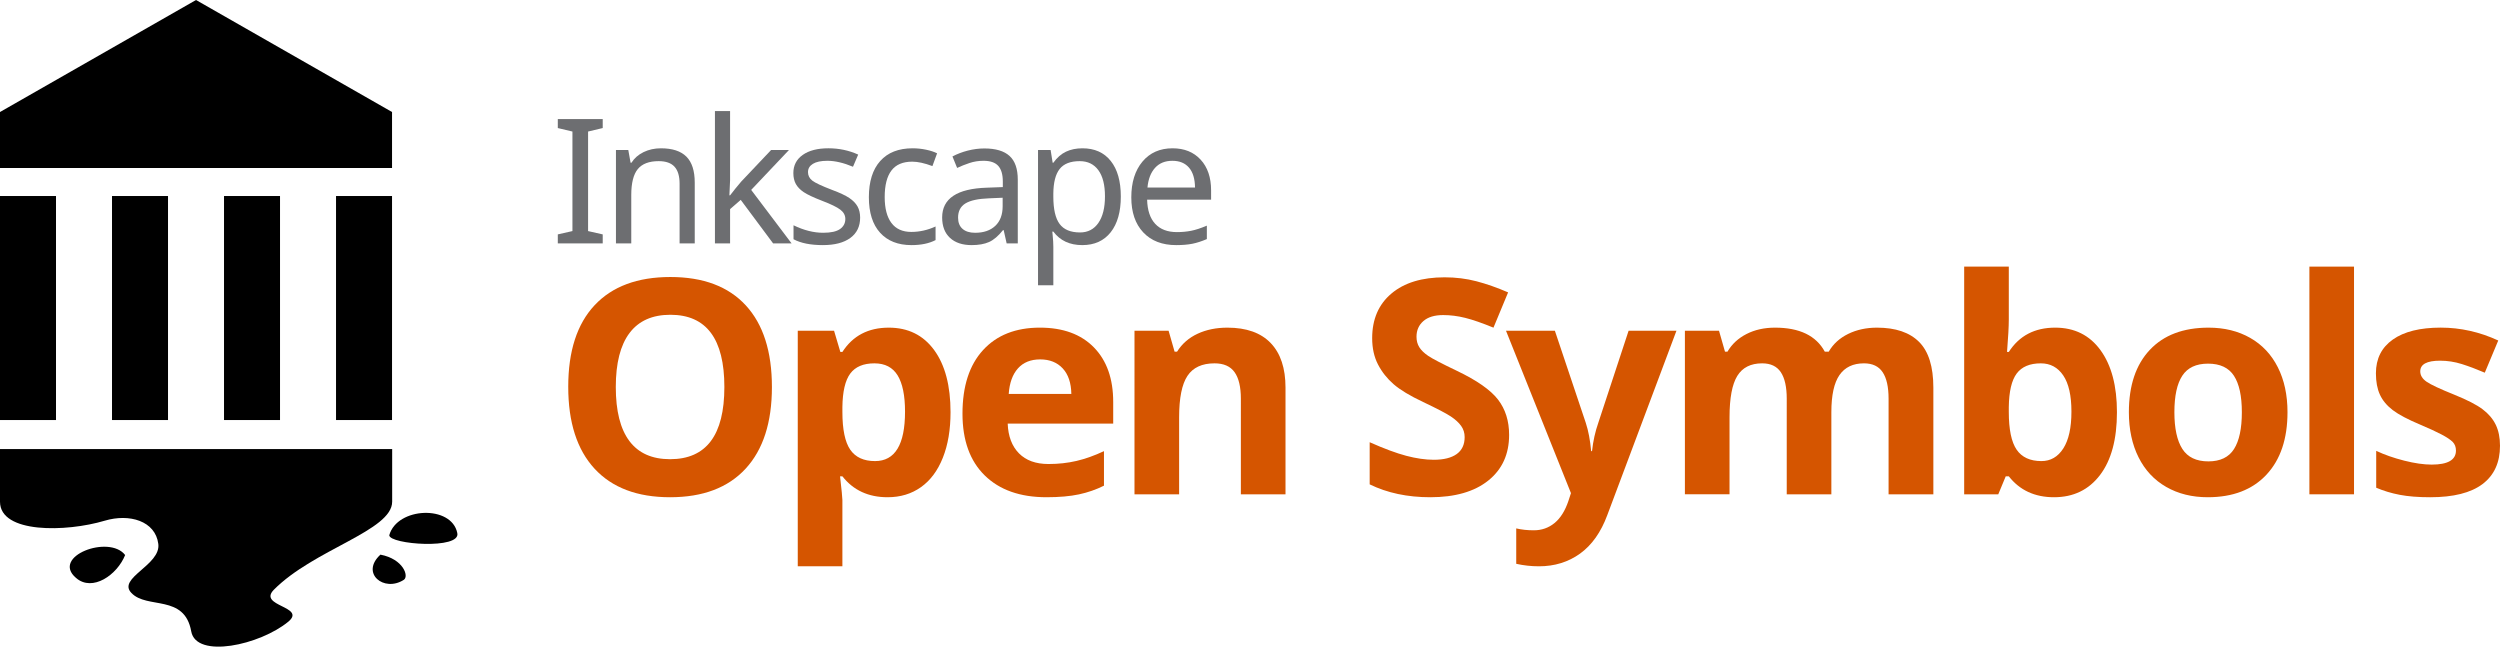
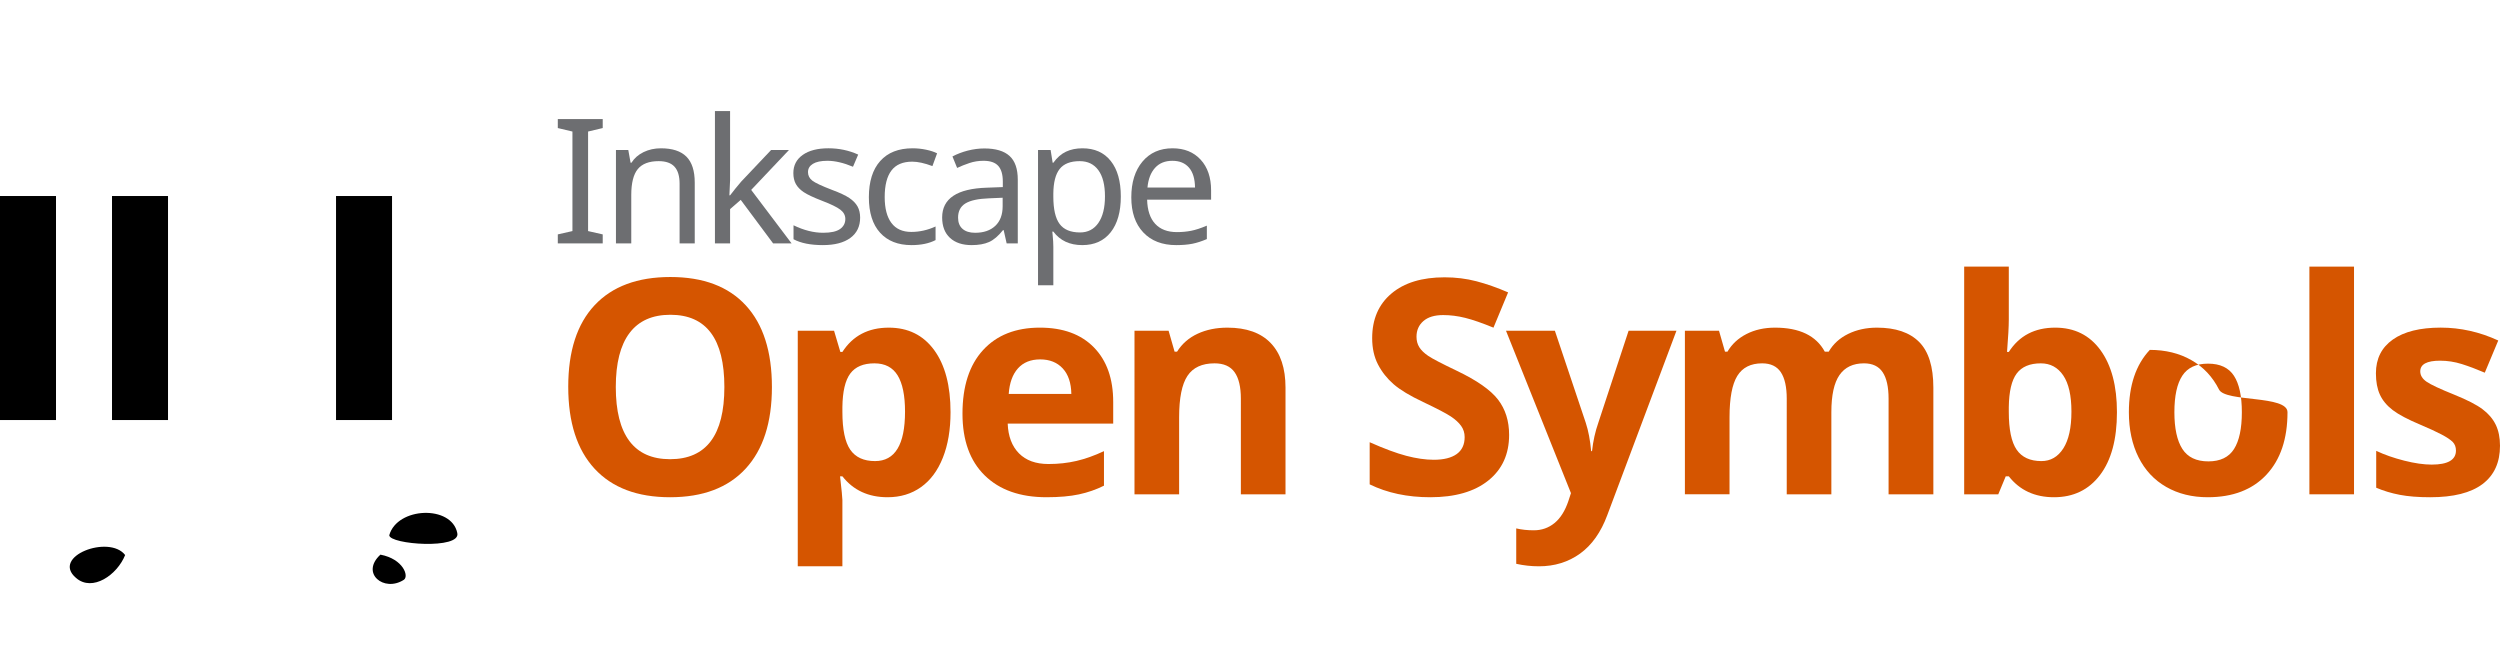
<svg xmlns="http://www.w3.org/2000/svg" xmlns:ns1="http://sodipodi.sourceforge.net/DTD/sodipodi-0.dtd" xmlns:ns2="http://www.inkscape.org/namespaces/inkscape" version="1.1" id="Layer_1" x="0px" y="0px" width="358.716px" height="92.783px" viewBox="0 0 358.716 92.783" enable-background="new 0 0 358.716 92.783" xml:space="preserve" ns1:docname="Logo.svg" ns2:export-filename="/home/anxhelo/Downloads/standard horizontal.png" ns2:export-xdpi="95.919998" ns2:export-ydpi="95.919998" ns2:version="0.92.1 r">
  <defs id="defs5911" />
  <ns1:namedview pagecolor="#ffffff" bordercolor="#666666" borderopacity="1" objecttolerance="10" gridtolerance="10" guidetolerance="10" ns2:pageopacity="0" ns2:pageshadow="2" ns2:window-width="1366" ns2:window-height="716" id="namedview5909" showgrid="false" ns2:zoom="1.2024419" ns2:cx="245.12988" ns2:cy="0.040625428" ns2:window-x="0" ns2:window-y="24" ns2:window-maximized="1" ns2:current-layer="Layer_1" />
  <g id="g5906">
    <g id="g5863">
      <path d="M86.482,34.926h-6.445v-1.294l2.1-0.476V18.874l-2.1-0.5V17.08h6.445v1.294l-2.1,0.5v14.283l2.1,0.476    V34.926z" id="path5825" fill="#6D6E71" />
      <path d="M97.512,34.926v-8.569c0-1.091-0.242-1.902-0.727-2.436c-0.484-0.532-1.243-0.8-2.276-0.8    c-1.375,0-2.374,0.381-2.997,1.142c-0.622,0.762-0.934,2-0.934,3.718v6.945h-2.197V21.523h1.77l0.33,1.831h0.122    c0.415-0.659,0.997-1.17,1.746-1.532c0.749-0.361,1.575-0.543,2.478-0.543c1.644,0,2.864,0.398,3.662,1.196    c0.797,0.798,1.196,2.039,1.196,3.723v8.729H97.512z" id="path5827" fill="#6D6E71" />
      <path d="M104.758,28.03l0.745-0.953l0.854-1.025l4.285-4.528h2.563l-5.42,5.726l5.798,7.678h-2.649l-4.651-6.25    l-1.526,1.33v4.92h-2.173V15.932h2.173v9.924l-0.098,2.174H104.758z" id="path5829" fill="#6D6E71" />
      <path d="M123.418,31.227c0,1.254-0.468,2.225-1.404,2.912c-0.936,0.688-2.25,1.031-3.943,1.031    c-1.766,0-3.17-0.281-4.211-0.842v-2.002c1.473,0.716,2.893,1.074,4.26,1.074c1.106,0,1.912-0.18,2.417-0.537    c0.504-0.358,0.757-0.839,0.757-1.441c0-0.528-0.242-0.977-0.726-1.342c-0.484-0.367-1.345-0.786-2.582-1.258    c-1.262-0.488-2.148-0.905-2.661-1.251s-0.889-0.734-1.129-1.166c-0.24-0.432-0.36-0.956-0.36-1.575    c0-1.098,0.447-1.965,1.343-2.6c0.895-0.635,2.124-0.952,3.687-0.952c1.521,0,2.946,0.301,4.272,0.903l-0.745,1.746    c-1.359-0.57-2.584-0.855-3.674-0.855c-0.912,0-1.604,0.146-2.075,0.434c-0.472,0.289-0.708,0.686-0.708,1.19    c0,0.488,0.203,0.894,0.61,1.215c0.407,0.321,1.355,0.767,2.844,1.337c1.115,0.414,1.939,0.801,2.472,1.159    c0.533,0.358,0.925,0.761,1.178,1.208C123.291,30.064,123.418,30.601,123.418,31.227z" id="path5831" fill="#6D6E71" />
      <path d="M130.786,35.17c-1.929,0-3.43-0.592-4.504-1.776c-1.074-1.184-1.611-2.883-1.611-5.097    c0-2.246,0.543-3.977,1.629-5.193c1.087-1.217,2.635-1.825,4.645-1.825c0.651,0,1.296,0.067,1.935,0.201    c0.639,0.135,1.166,0.308,1.581,0.519l-0.671,1.832c-1.131-0.424-2.096-0.635-2.893-0.635c-1.351,0-2.348,0.425-2.991,1.275    c-0.643,0.851-0.964,2.117-0.964,3.803c0,1.619,0.321,2.858,0.964,3.717c0.643,0.858,1.595,1.287,2.856,1.287    c1.18,0,2.339-0.26,3.479-0.781v1.953C133.313,34.93,132.161,35.17,130.786,35.17z" id="path5833" fill="#6D6E71" />
      <path d="M144.441,34.926l-0.427-1.904h-0.098c-0.667,0.838-1.333,1.406-1.996,1.703    c-0.664,0.297-1.5,0.445-2.509,0.445c-1.318,0-2.352-0.346-3.101-1.037c-0.749-0.692-1.123-1.669-1.123-2.93    c0-2.719,2.144-4.143,6.433-4.273l2.271-0.085v-0.794c0-1.017-0.22-1.768-0.659-2.252c-0.439-0.483-1.144-0.727-2.112-0.727    c-0.708,0-1.377,0.106-2.008,0.318c-0.631,0.211-1.223,0.447-1.776,0.707l-0.671-1.647c0.675-0.358,1.412-0.639,2.209-0.843    c0.797-0.203,1.587-0.305,2.368-0.305c1.619,0,2.824,0.358,3.613,1.074c0.789,0.716,1.184,1.855,1.184,3.418v9.131H144.441z     M139.912,33.401c1.229,0,2.195-0.332,2.899-0.995c0.704-0.663,1.056-1.605,1.056-2.826v-1.208l-1.978,0.085    c-1.538,0.057-2.659,0.301-3.363,0.732c-0.704,0.432-1.056,1.11-1.056,2.038c0,0.7,0.213,1.237,0.641,1.611    C138.538,33.213,139.138,33.401,139.912,33.401z" id="path5835" fill="#6D6E71" />
      <path d="M155.288,35.17c-1.799,0-3.182-0.646-4.15-1.941h-0.146l0.049,0.501c0.065,0.635,0.098,1.2,0.098,1.696    v5.506h-2.197V21.523h1.807l0.293,1.831h0.098c0.521-0.732,1.123-1.262,1.807-1.587s1.473-0.488,2.368-0.488    c1.741,0,3.095,0.604,4.059,1.813c0.965,1.209,1.447,2.911,1.447,5.108c0,2.189-0.484,3.898-1.453,5.127    C158.396,34.556,157.037,35.17,155.288,35.17z M154.922,23.122c-1.327,0-2.285,0.375-2.875,1.123    c-0.59,0.749-0.893,1.925-0.909,3.528V28.2c0,1.815,0.301,3.128,0.903,3.938c0.602,0.81,1.579,1.215,2.93,1.215    c1.123,0,2-0.456,2.631-1.367c0.63-0.912,0.946-2.182,0.946-3.809c0-1.637-0.315-2.888-0.946-3.754    C156.97,23.555,156.077,23.122,154.922,23.122z" id="path5837" fill="#6D6E71" />
      <path d="M168.772,35.17c-2.01,0-3.587-0.608-4.73-1.825c-1.144-1.216-1.715-2.891-1.715-5.022    c0-2.148,0.533-3.859,1.599-5.134c1.066-1.273,2.506-1.91,4.321-1.91c1.685,0,3.027,0.543,4.028,1.63    c1.001,1.086,1.501,2.557,1.501,4.412v1.331h-9.18c0.041,1.521,0.427,2.678,1.16,3.467s1.77,1.185,3.113,1.185    c0.716,0,1.396-0.063,2.039-0.189c0.643-0.126,1.396-0.373,2.258-0.738v1.928c-0.741,0.318-1.437,0.542-2.087,0.672    C170.427,35.105,169.658,35.17,168.772,35.17z M168.222,23.073c-1.05,0-1.88,0.338-2.49,1.014s-0.973,1.615-1.086,2.82h6.824    c-0.017-1.254-0.305-2.206-0.867-2.857C170.041,23.399,169.248,23.073,168.222,23.073z" id="path5839" fill="#6D6E71" />
      <path d="M110.76,55.536c0,5.082-1.26,8.986-3.779,11.717c-2.52,2.729-6.131,4.094-10.834,4.094    s-8.314-1.365-10.834-4.094c-2.52-2.73-3.779-6.649-3.779-11.758c0-5.109,1.263-9.011,3.79-11.706    c2.527-2.694,6.148-4.042,10.866-4.042c4.717,0,8.325,1.358,10.824,4.074C109.511,46.536,110.76,50.441,110.76,55.536z     M88.358,55.536c0,3.43,0.651,6.013,1.953,7.748s3.247,2.604,5.837,2.604c5.193,0,7.79-3.45,7.79-10.352    c0-6.914-2.583-10.371-7.748-10.371c-2.59,0-4.542,0.871-5.858,2.613C89.015,49.521,88.358,52.107,88.358,55.536z" id="path5841" fill="#D55500" />
      <path d="M127.36,71.346c-2.758,0-4.92-1.001-6.488-3.002h-0.336c0.224,1.959,0.336,3.093,0.336,3.4v9.511h-6.404    V47.453h5.207l0.903,3.044h0.294c1.498-2.323,3.716-3.484,6.656-3.484c2.771,0,4.941,1.07,6.509,3.212    c1.567,2.142,2.352,5.116,2.352,8.923c0,2.506-0.367,4.683-1.103,6.53c-0.734,1.848-1.781,3.255-3.139,4.22    C130.789,70.864,129.194,71.346,127.36,71.346z M125.47,52.135c-1.582,0-2.737,0.486-3.464,1.459    c-0.728,0.973-1.106,2.579-1.134,4.818v0.693c0,2.52,0.375,4.324,1.124,5.416c0.749,1.092,1.935,1.639,3.559,1.639    c2.869,0,4.304-2.366,4.304-7.098c0-2.309-0.354-4.041-1.06-5.196C128.091,52.712,126.982,52.135,125.47,52.135z" id="path5843" fill="#D55500" />
      <path d="M150.154,71.346c-3.779,0-6.733-1.043-8.86-3.129c-2.128-2.085-3.191-5.039-3.191-8.859    c0-3.934,0.983-6.975,2.95-9.123c1.966-2.148,4.685-3.223,8.157-3.223c3.317,0,5.9,0.944,7.748,2.834s2.771,4.5,2.771,7.832v3.107    H144.59c0.07,1.819,0.609,3.24,1.617,4.262s2.421,1.533,4.241,1.533c1.414,0,2.75-0.147,4.01-0.441s2.575-0.763,3.947-1.406v4.955    c-1.12,0.56-2.317,0.976-3.59,1.249C153.541,71.21,151.987,71.346,150.154,71.346z M149.251,51.568    c-1.358,0-2.422,0.431-3.191,1.291c-0.77,0.861-1.211,2.082-1.323,3.664h8.986c-0.028-1.582-0.441-2.803-1.239-3.664    C151.686,51.999,150.608,51.568,149.251,51.568z" id="path5845" fill="#D55500" />
      <path d="M184.452,70.926h-6.404V57.215c0-1.693-0.301-2.963-0.903-3.811c-0.602-0.847-1.561-1.27-2.876-1.27    c-1.792,0-3.086,0.598-3.884,1.795c-0.798,1.196-1.197,3.181-1.197,5.952v11.044h-6.404V47.453h4.892l0.861,3.003h0.357    c0.714-1.135,1.697-1.991,2.95-2.572c1.253-0.581,2.677-0.871,4.273-0.871c2.729,0,4.801,0.738,6.215,2.215    c1.414,1.477,2.121,3.607,2.121,6.393V70.926z" id="path5847" fill="#D55500" />
      <path d="M216.538,62.402c0,2.771-0.997,4.955-2.991,6.551c-1.995,1.596-4.771,2.394-8.325,2.394    c-3.275,0-6.173-0.616-8.692-1.848v-6.047c2.071,0.924,3.825,1.574,5.26,1.953c1.435,0.377,2.747,0.566,3.937,0.566    c1.428,0,2.522-0.273,3.286-0.818c0.763-0.547,1.144-1.358,1.144-2.436c0-0.603-0.168-1.138-0.504-1.606s-0.829-0.921-1.479-1.354    c-0.651-0.434-1.978-1.127-3.979-2.078c-1.876-0.883-3.283-1.729-4.22-2.541c-0.938-0.812-1.687-1.757-2.247-2.834    c-0.56-1.078-0.84-2.338-0.84-3.779c0-2.716,0.92-4.851,2.761-6.404c1.84-1.554,4.384-2.33,7.632-2.33    c1.596,0,3.118,0.188,4.566,0.566c1.449,0.378,2.964,0.91,4.546,1.596l-2.1,5.061c-1.638-0.672-2.992-1.142-4.063-1.407    c-1.071-0.266-2.125-0.399-3.16-0.399c-1.232,0-2.177,0.287-2.834,0.861c-0.658,0.574-0.987,1.322-0.987,2.246    c0,0.574,0.133,1.075,0.399,1.502c0.266,0.427,0.689,0.84,1.27,1.238c0.581,0.399,1.956,1.116,4.126,2.152    c2.869,1.372,4.836,2.747,5.899,4.126S216.538,60.4,216.538,62.402z" id="path5849" fill="#D55500" />
      <path d="M216.089,47.453h7.013l4.431,13.206c0.378,1.148,0.637,2.506,0.776,4.074h0.126    c0.154-1.442,0.455-2.8,0.903-4.074l4.346-13.206h6.866l-9.932,26.475c-0.91,2.45-2.208,4.283-3.895,5.502    c-1.687,1.217-3.657,1.826-5.91,1.826c-1.106,0-2.191-0.119-3.255-0.357v-5.08c0.77,0.182,1.609,0.272,2.52,0.272    c1.134,0,2.124-0.347,2.971-1.039c0.848-0.693,1.509-1.739,1.984-3.139l0.378-1.154L216.089,47.453z" id="path5851" fill="#D55500" />
      <path d="M262.777,70.926h-6.404V57.215c0-1.693-0.283-2.963-0.851-3.811c-0.566-0.847-1.459-1.27-2.677-1.27    c-1.638,0-2.827,0.602-3.569,1.805c-0.742,1.204-1.112,3.185-1.112,5.942v11.044h-6.404V47.453h4.893l0.86,3.003h0.357    c0.63-1.078,1.539-1.922,2.729-2.53c1.189-0.609,2.554-0.913,4.094-0.913c3.514,0,5.893,1.147,7.139,3.443h0.567    c0.63-1.092,1.557-1.939,2.781-2.541c1.226-0.602,2.607-0.902,4.147-0.902c2.659,0,4.671,0.682,6.036,2.047    c1.364,1.364,2.047,3.552,2.047,6.561v15.307h-6.425V57.215c0-1.693-0.283-2.963-0.851-3.811c-0.566-0.847-1.459-1.27-2.677-1.27    c-1.567,0-2.74,0.56-3.517,1.68c-0.777,1.119-1.165,2.896-1.165,5.332V70.926z" id="path5853" fill="#D55500" />
      <path d="M294.892,47.012c2.771,0,4.94,1.081,6.509,3.243c1.567,2.163,2.352,5.127,2.352,8.892    c0,3.878-0.809,6.88-2.425,9.008c-1.617,2.128-3.818,3.191-6.604,3.191c-2.758,0-4.921-1.001-6.488-3.002h-0.44l-1.071,2.582    h-4.892v-32.67h6.403v7.601c0,0.966-0.084,2.513-0.252,4.64h0.252C289.734,48.173,291.952,47.012,294.892,47.012z M292.834,52.135    c-1.582,0-2.737,0.486-3.465,1.459s-1.105,2.579-1.134,4.818v0.693c0,2.52,0.375,4.324,1.124,5.416    c0.748,1.092,1.935,1.639,3.559,1.639c1.315,0,2.362-0.605,3.139-1.816c0.777-1.211,1.165-2.971,1.165-5.281    c0-2.309-0.392-4.041-1.176-5.196C295.262,52.712,294.192,52.135,292.834,52.135z" id="path5855" fill="#D55500" />
-       <path d="M328.225,59.147c0,3.822-1.008,6.811-3.023,8.966s-4.822,3.233-8.419,3.233    c-2.254,0-4.241-0.493-5.963-1.48c-1.722-0.986-3.045-2.404-3.969-4.252s-1.386-4.003-1.386-6.467    c0-3.835,1.001-6.816,3.003-8.943c2.001-2.128,4.814-3.191,8.44-3.191c2.253,0,4.241,0.489,5.963,1.469    c1.722,0.98,3.044,2.387,3.968,4.221S328.225,56.684,328.225,59.147z M311.995,59.147c0,2.324,0.381,4.081,1.144,5.271    c0.764,1.189,2.006,1.784,3.728,1.784c1.707,0,2.936-0.591,3.685-1.773s1.123-2.943,1.123-5.281c0-2.323-0.378-4.065-1.134-5.228    s-1.994-1.743-3.716-1.743c-1.708,0-2.939,0.578-3.695,1.732C312.373,55.064,311.995,56.81,311.995,59.147z" id="path5857" fill="#D55500" />
+       <path d="M328.225,59.147c0,3.822-1.008,6.811-3.023,8.966s-4.822,3.233-8.419,3.233    c-2.254,0-4.241-0.493-5.963-1.48c-1.722-0.986-3.045-2.404-3.969-4.252s-1.386-4.003-1.386-6.467    c0-3.835,1.001-6.816,3.003-8.943c2.253,0,4.241,0.489,5.963,1.469    c1.722,0.98,3.044,2.387,3.968,4.221S328.225,56.684,328.225,59.147z M311.995,59.147c0,2.324,0.381,4.081,1.144,5.271    c0.764,1.189,2.006,1.784,3.728,1.784c1.707,0,2.936-0.591,3.685-1.773s1.123-2.943,1.123-5.281c0-2.323-0.378-4.065-1.134-5.228    s-1.994-1.743-3.716-1.743c-1.708,0-2.939,0.578-3.695,1.732C312.373,55.064,311.995,56.81,311.995,59.147z" id="path5857" fill="#D55500" />
      <path d="M337.77,70.926h-6.403v-32.67h6.403V70.926z" id="path5859" fill="#D55500" />
      <path d="M358.716,63.956c0,2.407-0.837,4.241-2.509,5.501c-1.673,1.26-4.176,1.89-7.507,1.89    c-1.708,0-3.163-0.115-4.367-0.347c-1.204-0.23-2.33-0.57-3.38-1.019V64.69c1.189,0.561,2.53,1.029,4.021,1.407    c1.491,0.378,2.803,0.567,3.937,0.567c2.323,0,3.485-0.672,3.485-2.016c0-0.504-0.154-0.914-0.462-1.229    c-0.308-0.315-0.84-0.672-1.596-1.071c-0.756-0.398-1.764-0.864-3.023-1.396c-1.806-0.756-3.132-1.456-3.979-2.1    c-0.847-0.645-1.463-1.383-1.848-2.216c-0.385-0.832-0.577-1.858-0.577-3.075c0-2.086,0.809-3.699,2.425-4.84    c1.617-1.141,3.908-1.711,6.876-1.711c2.827,0,5.578,0.615,8.252,1.848l-1.932,4.619c-1.176-0.504-2.275-0.917-3.297-1.239    s-2.064-0.483-3.128-0.483c-1.89,0-2.835,0.512-2.835,1.533c0,0.574,0.305,1.07,0.914,1.49c0.608,0.42,1.941,1.043,3.999,1.869    c1.834,0.742,3.178,1.435,4.031,2.078c0.854,0.645,1.483,1.387,1.89,2.227S358.716,62.793,358.716,63.956z" id="path5861" fill="#D55500" />
    </g>
    <g id="g28_2_">
      <g id="g5877">
        <g id="g5867">
          <path d="M55.855,76.795c0,1.331,10.329,2.091,9.759-0.317C64.789,72.423,56.995,72.74,55.855,76.795z" id="path5865" />
        </g>
        <g id="g5871">
          <path d="M54.587,79.583c-2.915,2.661,0.507,5.45,3.358,3.612C58.706,82.688,57.882,80.217,54.587,79.583z" id="path5869" />
        </g>
        <g id="g5875">
          <path d="M10.922,82.936c2.345,2.028,5.893-0.444,7.034-3.295C15.674,76.663,7.247,79.831,10.922,82.936z" id="path5873" />
        </g>
      </g>
    </g>
    <g id="g5900">
      <g id="g5882">
        <rect x="0" y="28.126" width="8.036" height="32.144" id="rect5880" />
      </g>
      <g id="g5886">
        <rect x="48.216" y="28.126" width="8.036" height="32.144" id="rect5884" />
      </g>
      <g id="g5890">
-         <rect x="32.144" y="28.126" width="8.036" height="32.144" id="rect5888" />
-       </g>
+         </g>
      <g id="g5894">
        <rect x="16.072" y="28.126" width="8.036" height="32.144" id="rect5892" />
      </g>
      <g id="g5898">
-         <polygon points="56.252,16.072 28.126,0 0,16.072 0,24.108 56.252,24.108    " id="polygon5896" />
-       </g>
+         </g>
    </g>
    <g id="g5904">
-       <path d="M0,64.436v7.551c0,4.575,9.468,4.387,15.03,2.725c3.532-1.056,7.266,0.031,7.685,3.333c0.386,3.042-5.937,4.9-3.859,7.036    c2.241,2.369,7.62,0.128,8.581,5.507c0.704,3.97,9.861,1.985,13.96-1.409C43.958,87,36.978,87,39.283,84.631    c5.763-5.827,16.988-8.476,16.988-12.645v-7.551H0z" id="path5902" />
-     </g>
+       </g>
  </g>
</svg>